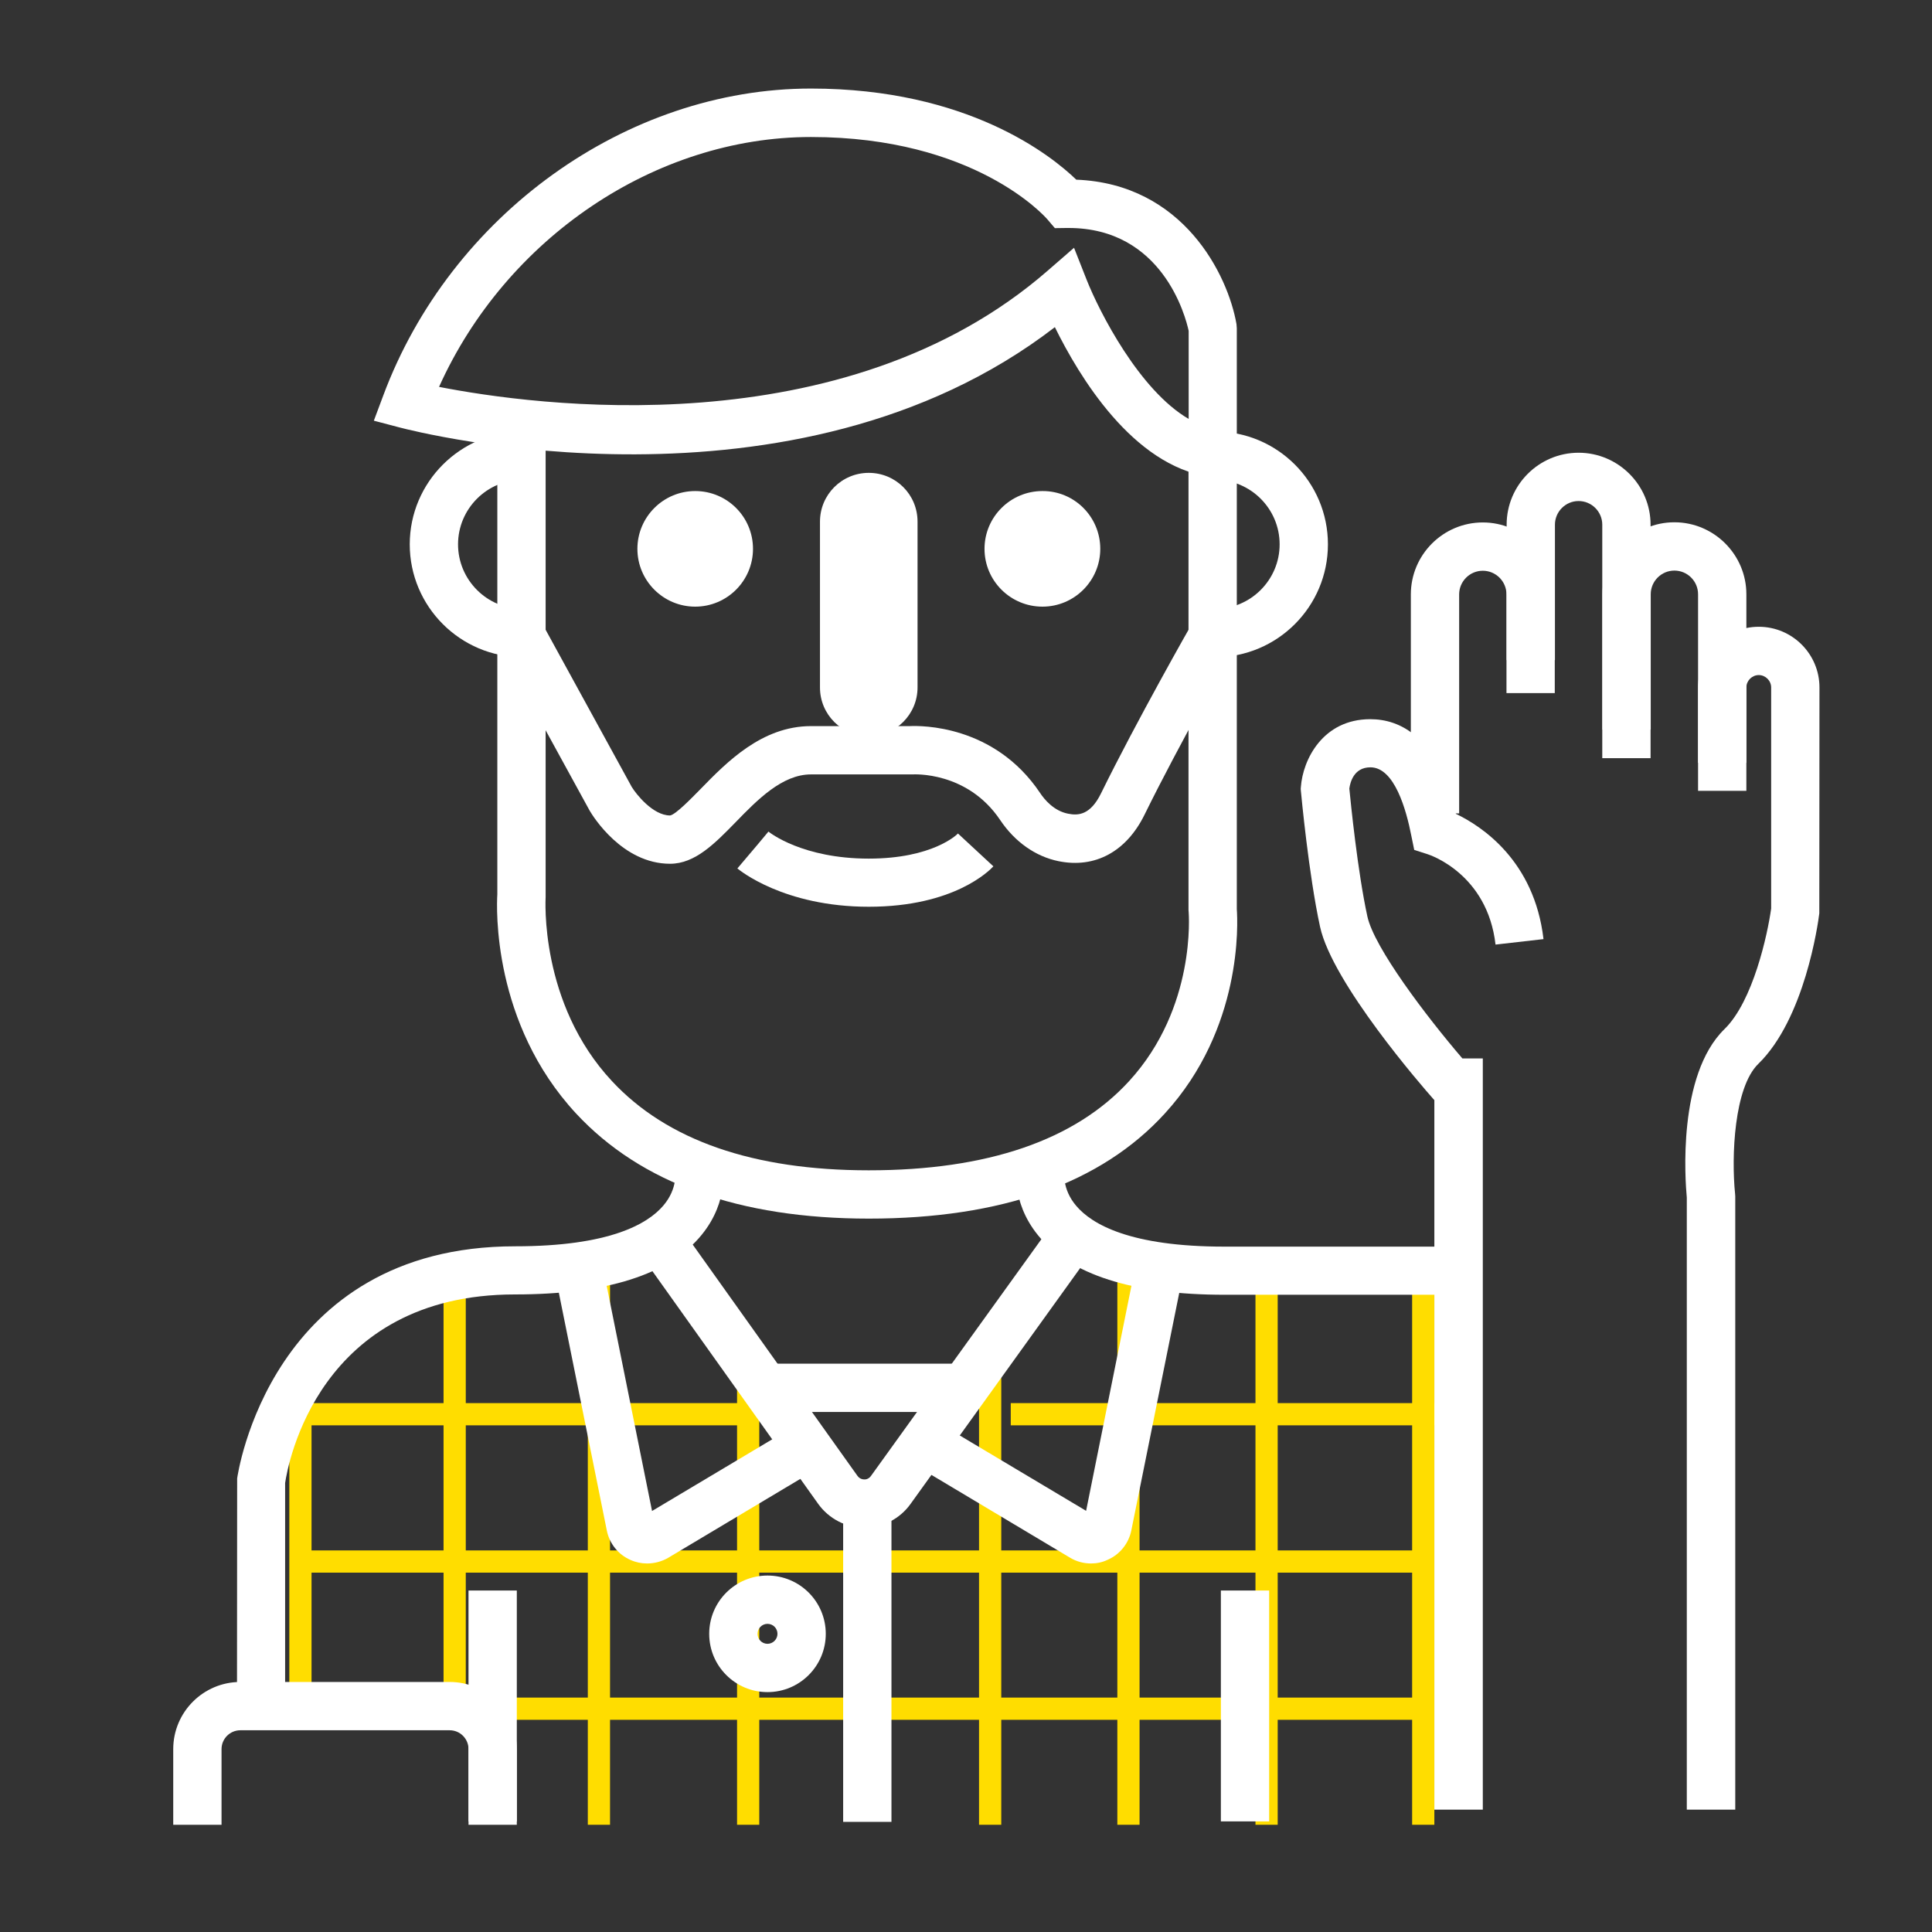
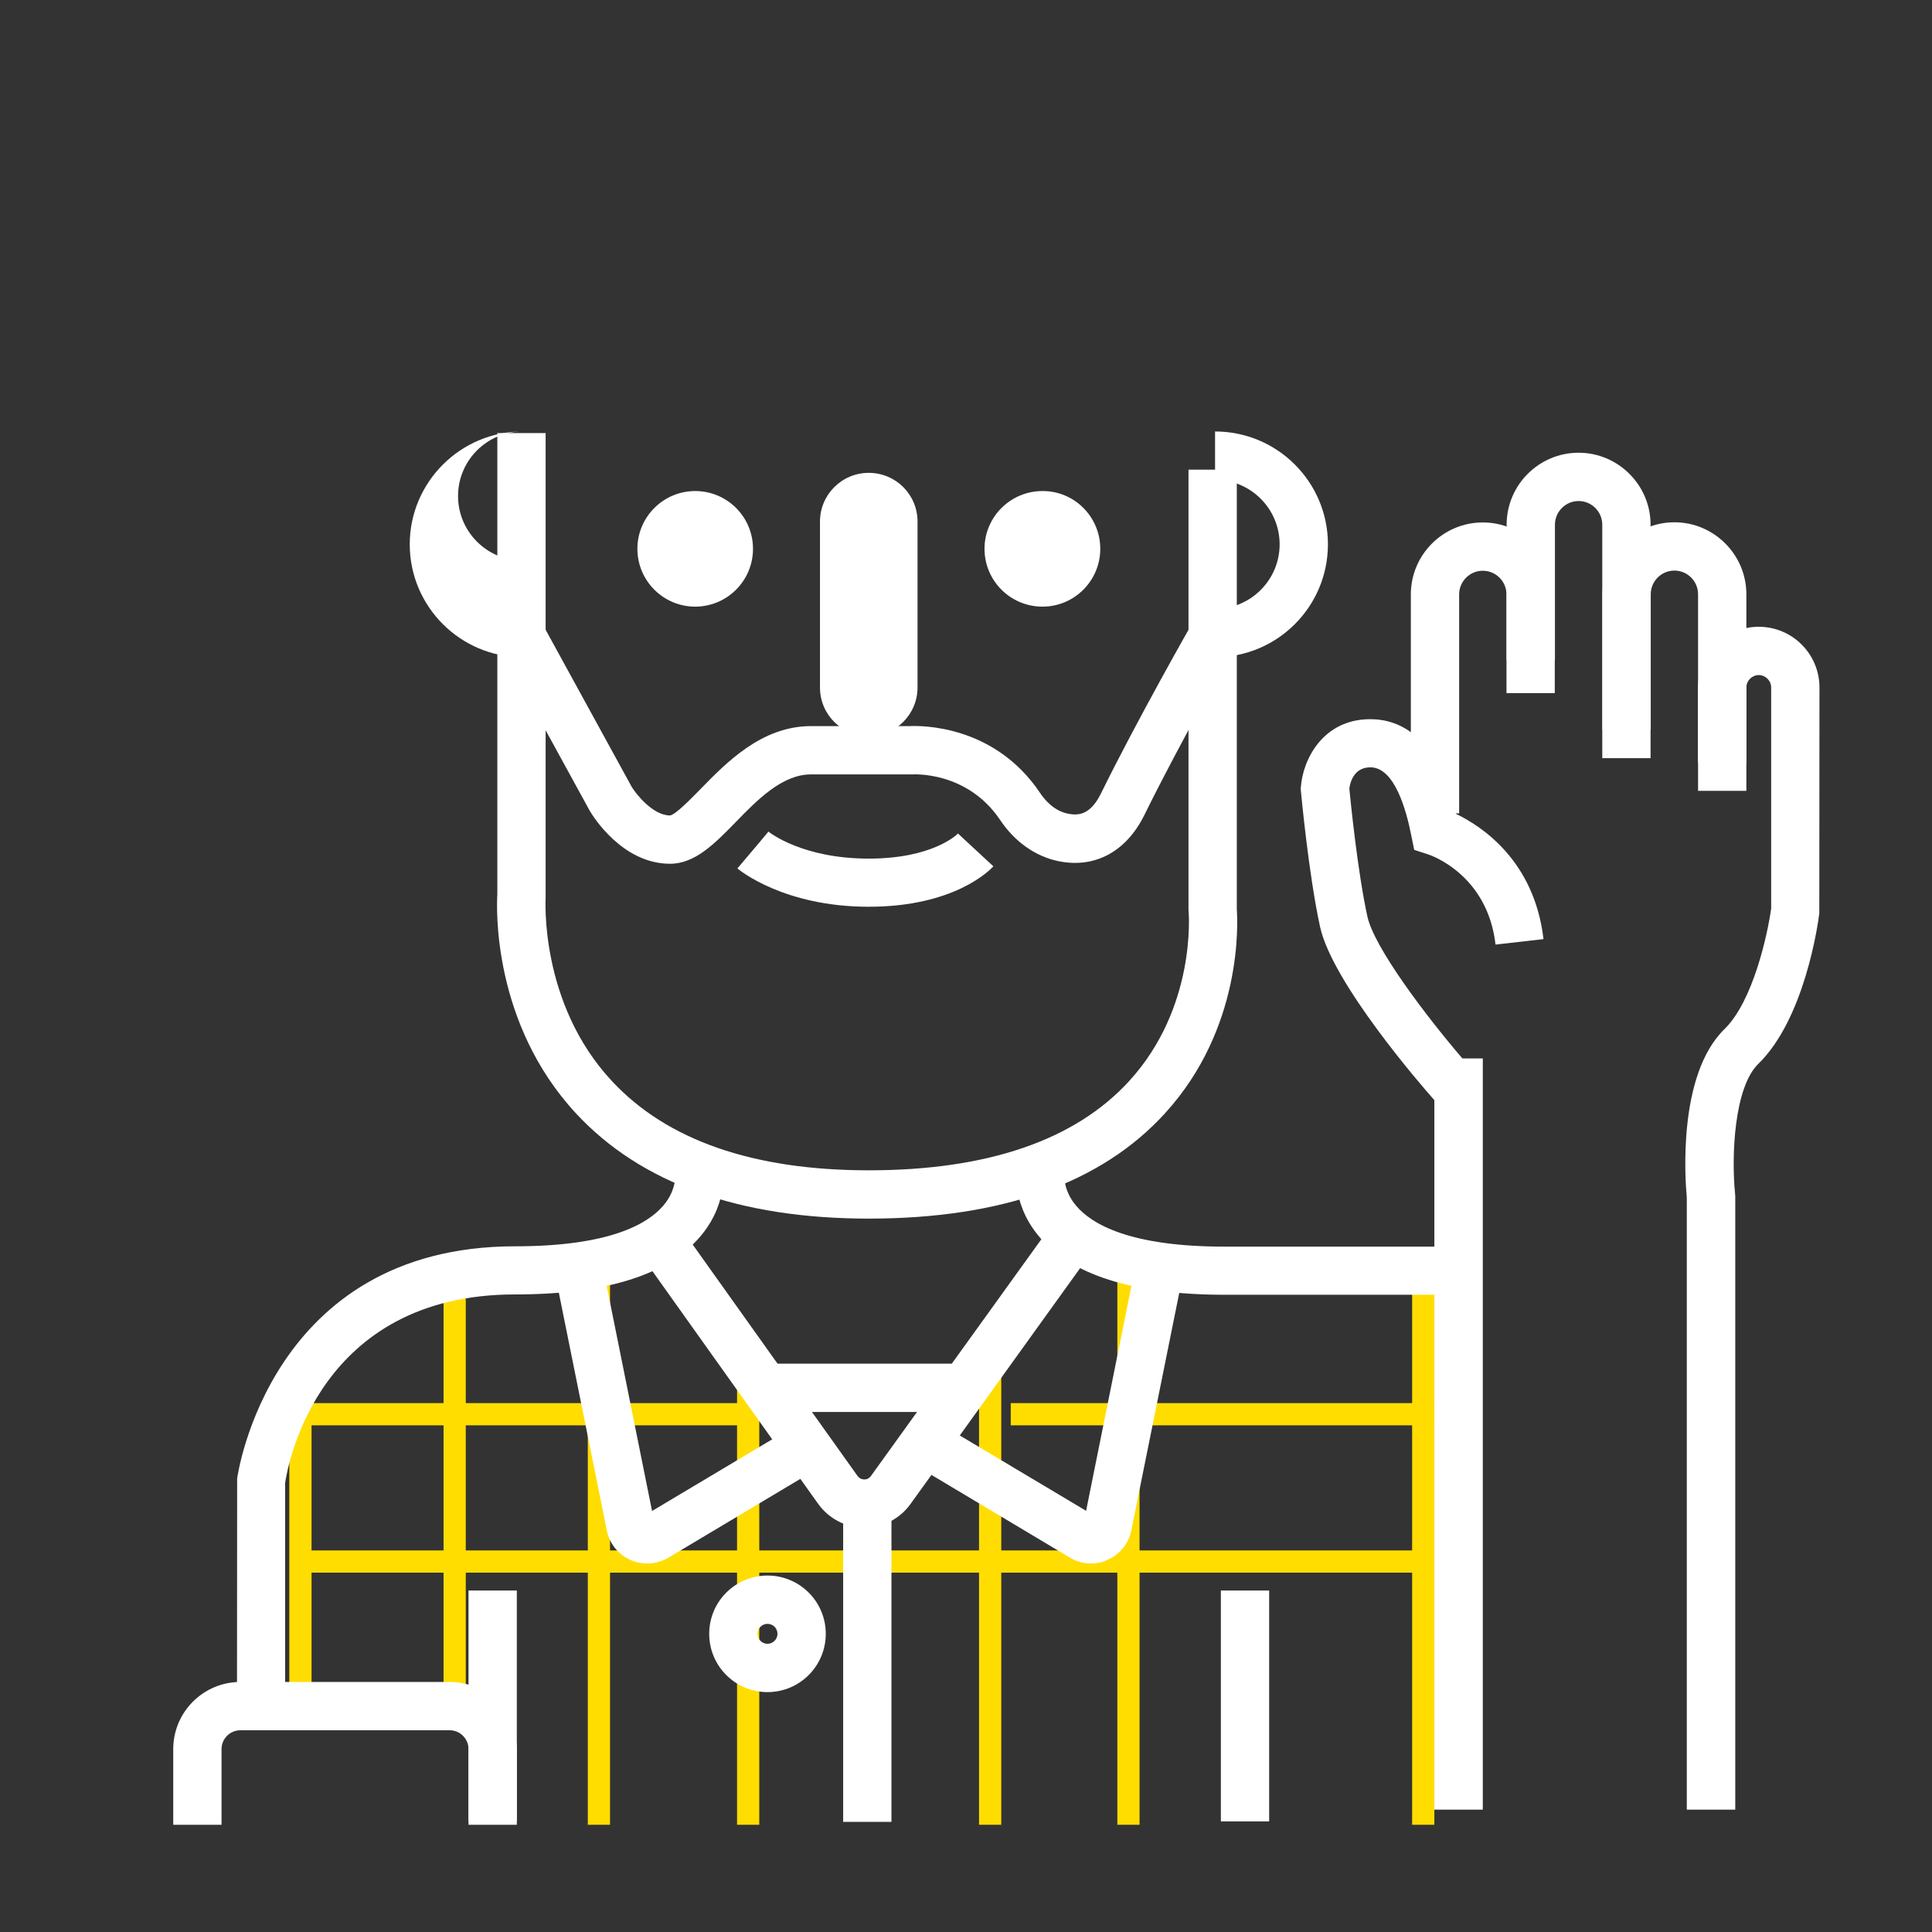
<svg xmlns="http://www.w3.org/2000/svg" version="1.1" id="Layer_2" x="0px" y="0px" width="120px" height="120px" viewBox="0 0 120 120" enable-background="new 0 0 120 120" xml:space="preserve">
  <rect x="0" y="0" width="120" height="120" fill="#333333" stroke="none" />
  <g>
    <g>
      <rect x="17.97" y="86.2" fill="#FFDD00" width="1.38" height="19.77" />
      <rect x="27.55" y="78.92" fill="#FFDD00" width="1.38" height="27.06" />
      <rect x="36.51" y="78.92" fill="#FFDD00" width="1.38" height="34.42" />
      <rect x="45.78" y="85.62" fill="#FFDD00" width="1.38" height="27.72" />
      <rect x="60.81" y="84.21" fill="#FFDD00" width="1.38" height="29.13" />
      <rect x="69.4" y="78.92" fill="#FFDD00" width="1.38" height="34.42" />
-       <rect x="77.98" y="78.92" fill="#FFDD00" width="1.38" height="34.42" />
      <rect x="87.71" y="78.92" fill="#FFDD00" width="1.38" height="34.42" />
      <rect x="18.66" y="87.15" fill="#FFDD00" width="27.81" height="1.38" />
      <rect x="62.78" y="87.15" fill="#FFDD00" width="27.81" height="1.38" />
      <rect x="18.66" y="96.3" fill="#FFDD00" width="69.24" height="1.38" />
-       <rect x="18.66" y="105.44" fill="#FFDD00" width="69.74" height="1.38" />
    </g>
    <g>
      <g>
        <rect x="47.53" y="84.7" fill="#ffffff" width="12.36" height="3" />
        <path fill="#ffffff" d="M47.67,105.1c-2,0-3.62-1.62-3.62-3.62s1.62-3.62,3.62-3.62s3.62,1.62,3.62,3.62S49.67,105.1,47.67,105.1     z M47.67,100.86c-0.34,0-0.62,0.28-0.62,0.62s0.28,0.62,0.62,0.62s0.62-0.28,0.62-0.62S48.02,100.86,47.67,100.86z" />
        <g>
          <path fill="#ffffff" d="M92.09,112.4h-3V68.33l-0.08-0.09c-0.64-0.72-6.26-7.18-7.02-10.68c-0.71-3.27-1.17-8.23-1.19-8.44      L80.79,49l0.01-0.12c0.12-1.69,1.36-4.21,4.31-4.21c1.82,0,4.18,1.04,5.32,5.88c1.59,0.76,4.87,2.9,5.44,7.78l-2.98,0.34      c-0.5-4.37-4.05-5.56-4.21-5.61l-0.84-0.27l-0.18-0.88c-0.31-1.59-1.04-4.25-2.54-4.25c-1.04,0-1.26,0.95-1.31,1.32      c0.08,0.82,0.51,5.14,1.12,7.94c0.42,1.94,3.67,6.22,5.9,8.82h1.27V112.4z" />
          <path fill="#ffffff" d="M90.63,50.52h-3v-13.6c0-2.47,2.01-4.47,4.47-4.47s4.47,2.01,4.47,4.47v6.13h-3v-6.13      c0-0.81-0.66-1.47-1.47-1.47s-1.47,0.66-1.47,1.47V50.52z" />
          <path fill="#ffffff" d="M102.52,47.09h-3v-14.5c0-0.81-0.66-1.47-1.47-1.47s-1.47,0.66-1.47,1.47v8.41h-3v-8.41      c0-2.47,2.01-4.47,4.47-4.47s4.47,2.01,4.47,4.47V47.09z" />
          <path fill="#ffffff" d="M108.47,47.38h-3V36.91c0-0.81-0.66-1.47-1.47-1.47s-1.47,0.66-1.47,1.47v8.41h-3v-8.41      c0-2.47,2.01-4.47,4.47-4.47s4.47,2.01,4.47,4.47V47.38z" />
          <path fill="#ffffff" d="M107.77,112.4h-3V74.38c-0.1-1.07-0.59-7.6,2.34-10.46c1.78-1.73,2.68-5.9,2.9-7.49V42.7      c0-0.42-0.35-0.77-0.77-0.77c-0.42,0-0.77,0.35-0.77,0.77v6.42h-3V42.7c0-2.08,1.69-3.77,3.77-3.77c2.08,0,3.77,1.69,3.77,3.77      L113,56.73c-0.08,0.66-0.91,6.55-3.79,9.35c-1.5,1.46-1.68,5.73-1.44,8.08l0.01,0.15V112.4z" />
        </g>
-         <path fill="#ffffff" d="M76.83,29.86l-1.72-0.25c-4.77-0.7-8.1-6.26-9.59-9.29c-16.22,12.49-39.68,6.5-40.7,6.23l-1.6-0.42     l0.58-1.55C27.98,13.35,38.9,5.5,50.37,5.5c9.73,0,14.93,4.16,16.48,5.66c6.65,0.26,9.42,5.92,9.95,8.97l0.02,0.26V29.86z      M66.71,15.39l0.78,1.98c0.8,2.02,3.28,6.87,6.34,8.65v-5.47c-0.19-0.89-1.63-6.39-7.46-6.39c-0.05,0-0.09,0-0.14,0l-0.71,0.01     l-0.46-0.54c-0.17-0.2-4.54-5.12-14.69-5.12c-9.69,0-18.95,6.3-23.1,15.52c5.77,1.13,25.11,3.86,37.83-7.24L66.71,15.39z" />
        <path fill="#ffffff" d="M53.96,75.69c-8.05,0-14.16-2.2-18.18-6.53c-5.21-5.62-4.94-12.8-4.89-13.61V26.9h3l0,28.82     c0,0.06-0.41,6.58,4.12,11.43c3.42,3.68,8.79,5.54,15.95,5.54c7.37,0,12.82-1.87,16.18-5.55c4.18-4.57,3.69-10.42,3.69-10.48     l-0.01-0.14V29.17h3v27.3c0.06,0.83,0.37,7.4-4.47,12.69C68.4,73.49,62.21,75.69,53.96,75.69z" />
        <path fill="#ffffff" d="M41.62,53.65c-2.97,0-4.79-2.95-4.99-3.29l-5.56-10.15l2.63-1.44l5.54,10.11     c0.26,0.43,1.31,1.77,2.38,1.77c0.35-0.06,1.29-1.03,1.91-1.66c1.6-1.64,3.79-3.89,6.84-3.89h6.15c0.66-0.03,5.23-0.1,8.08,4.15     c0.27,0.41,0.86,1.12,1.74,1.29c0.64,0.13,1.39,0.08,2.05-1.27c2.19-4.46,5.6-10.46,5.64-10.52l2.61,1.49     c-0.03,0.06-3.4,5.98-5.55,10.36c-1.13,2.3-3.08,3.35-5.34,2.89c-1.43-0.29-2.72-1.2-3.63-2.56c-2.05-3.05-5.4-2.83-5.44-2.83     l-0.12,0h-6.19c-1.79,0-3.33,1.58-4.69,2.98C44.39,52.4,43.17,53.65,41.62,53.65z" />
-         <path fill="#ffffff" d="M32.46,40.82c-3.87,0-7.01-3.15-7.01-7.01s3.15-7.01,7.01-7.01v3c-2.21,0-4.01,1.8-4.01,4.01     c0,2.21,1.8,4.01,4.01,4.01V40.82z" />
+         <path fill="#ffffff" d="M32.46,40.82c-3.87,0-7.01-3.15-7.01-7.01s3.15-7.01,7.01-7.01c-2.21,0-4.01,1.8-4.01,4.01     c0,2.21,1.8,4.01,4.01,4.01V40.82z" />
        <path fill="#ffffff" d="M75.47,40.82v-3c2.21,0,4.01-1.8,4.01-4.01c0-2.21-1.8-4.01-4.01-4.01v-3c3.87,0,7.01,3.14,7.01,7.01     S79.34,40.82,75.47,40.82z" />
        <path fill="#ffffff" d="M53.96,56.32c-5.28,0-8.04-2.28-8.16-2.38l1.94-2.29l-0.97,1.15l0.96-1.15c0.08,0.07,2.12,1.68,6.23,1.68     c3.96,0,5.48-1.49,5.54-1.56l2.2,2.04C61.47,54.06,59.27,56.32,53.96,56.32z" />
        <path fill="#ffffff" d="M17.72,105.97h-3l0.01-14.14c0.02-0.14,2.01-14.42,17.27-14.42c5.84,0,8.23-1.38,9.21-2.54     c0.89-1.05,0.73-2.09,0.72-2.14l2.94-0.59c0.05,0.24,0.45,2.43-1.29,4.56c-2,2.46-5.9,3.7-11.59,3.7     c-12.21,0-14.11,10.56-14.28,11.71V105.97z" />
        <path fill="#ffffff" d="M89.5,80.42H76.06c-5.7,0-9.6-1.25-11.59-3.7c-1.73-2.13-1.34-4.32-1.29-4.56l2.94,0.62l-1.47-0.31     l1.47,0.28c-0.01,0.04-0.17,1.09,0.72,2.14c0.98,1.16,3.37,2.54,9.21,2.54H89.5V80.42z" />
        <path fill="#ffffff" d="M53.69,94.89C53.69,94.89,53.69,94.89,53.69,94.89c-1.14,0-2.21-0.56-2.87-1.48l-10.6-14.88l2.44-1.74     l10.6,14.88c0.14,0.19,0.32,0.22,0.42,0.22c0.09,0.01,0.29-0.03,0.42-0.22L65.2,76.25l2.44,1.75L56.55,93.42     C55.89,94.34,54.82,94.89,53.69,94.89z" />
        <path fill="#ffffff" d="M40.19,97.11c-0.35,0-0.7-0.07-1.03-0.22c-0.76-0.33-1.31-1.02-1.47-1.83l-3.17-15.71l2.94-0.59     l3.04,15.09l8.4-5.01l1.54,2.58l-8.94,5.34C41.1,96.99,40.65,97.11,40.19,97.11z" />
        <path fill="#ffffff" d="M67.77,97.11c-0.46,0-0.91-0.12-1.31-0.36l-8.94-5.34l1.54-2.58l8.4,5.01l3.04-15.09l2.94,0.59     l-3.17,15.71c-0.16,0.81-0.71,1.5-1.47,1.83C68.47,97.04,68.12,97.11,67.77,97.11z" />
        <rect x="52.37" y="93.38" fill="#ffffff" width="3" height="19.78" />
        <path fill="#ffffff" d="M32.1,113.34h-3v-4.7c0-0.64-0.52-1.17-1.17-1.17h-13c-0.64,0-1.17,0.52-1.17,1.17v4.7h-3v-4.7     c0-2.3,1.87-4.17,4.17-4.17h13c2.3,0,4.17,1.87,4.17,4.17V113.34z" />
        <rect x="75.83" y="98.79" fill="#ffffff" width="3" height="14.34" />
        <rect x="29.1" y="98.79" fill="#ffffff" width="3" height="14.34" />
      </g>
    </g>
    <path fill="#ffffff" d="M53.96,45.73c-1.67,0-3.03-1.35-3.03-3.03V32.4c0-1.67,1.35-3.03,3.03-3.03s3.03,1.35,3.03,3.03v10.3   C56.99,44.37,55.63,45.73,53.96,45.73z" />
    <path fill="#ffffff" d="M46.77,34.09c0,1.98-1.61,3.59-3.59,3.59s-3.59-1.61-3.59-3.59c0-1.98,1.61-3.59,3.59-3.59   S46.77,32.1,46.77,34.09L46.77,34.09z M46.77,34.09" />
    <path fill="#ffffff" d="M68.34,34.09c0,1.98-1.61,3.59-3.59,3.59c-1.99,0-3.6-1.61-3.6-3.59c0-1.98,1.61-3.59,3.6-3.59   C66.73,30.49,68.34,32.1,68.34,34.09L68.34,34.09z M68.34,34.09" />
  </g>
</svg>